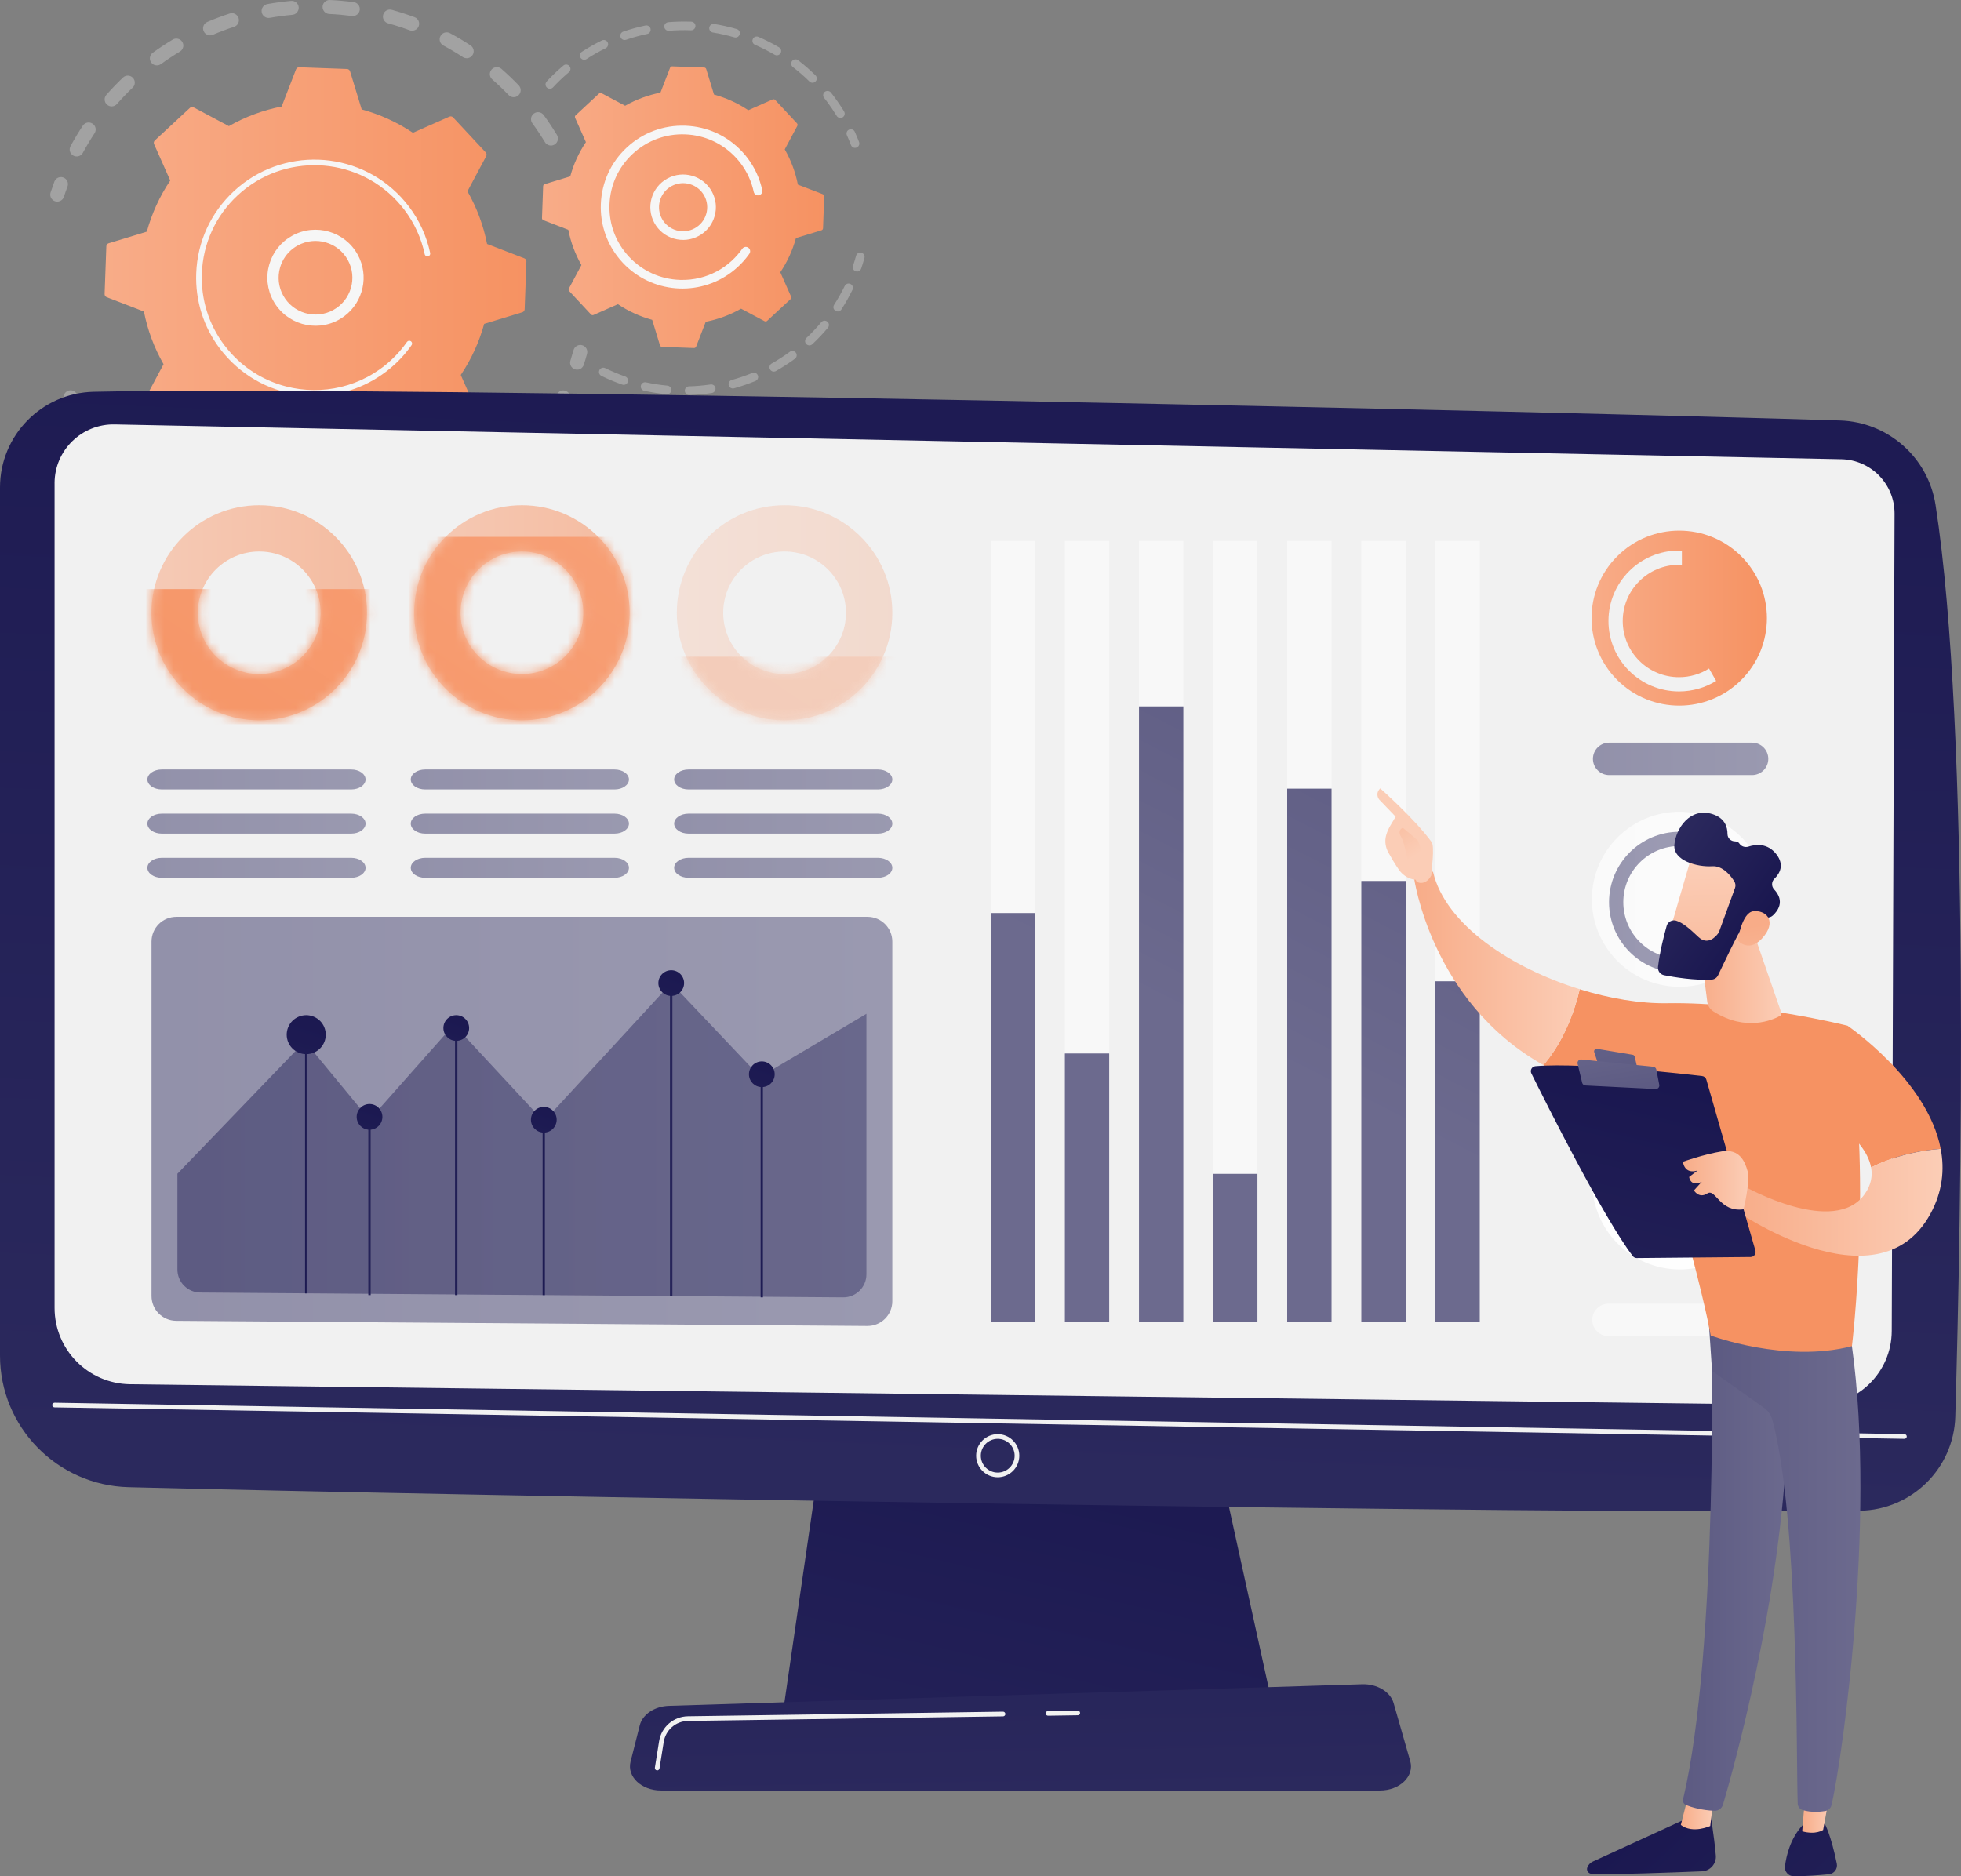
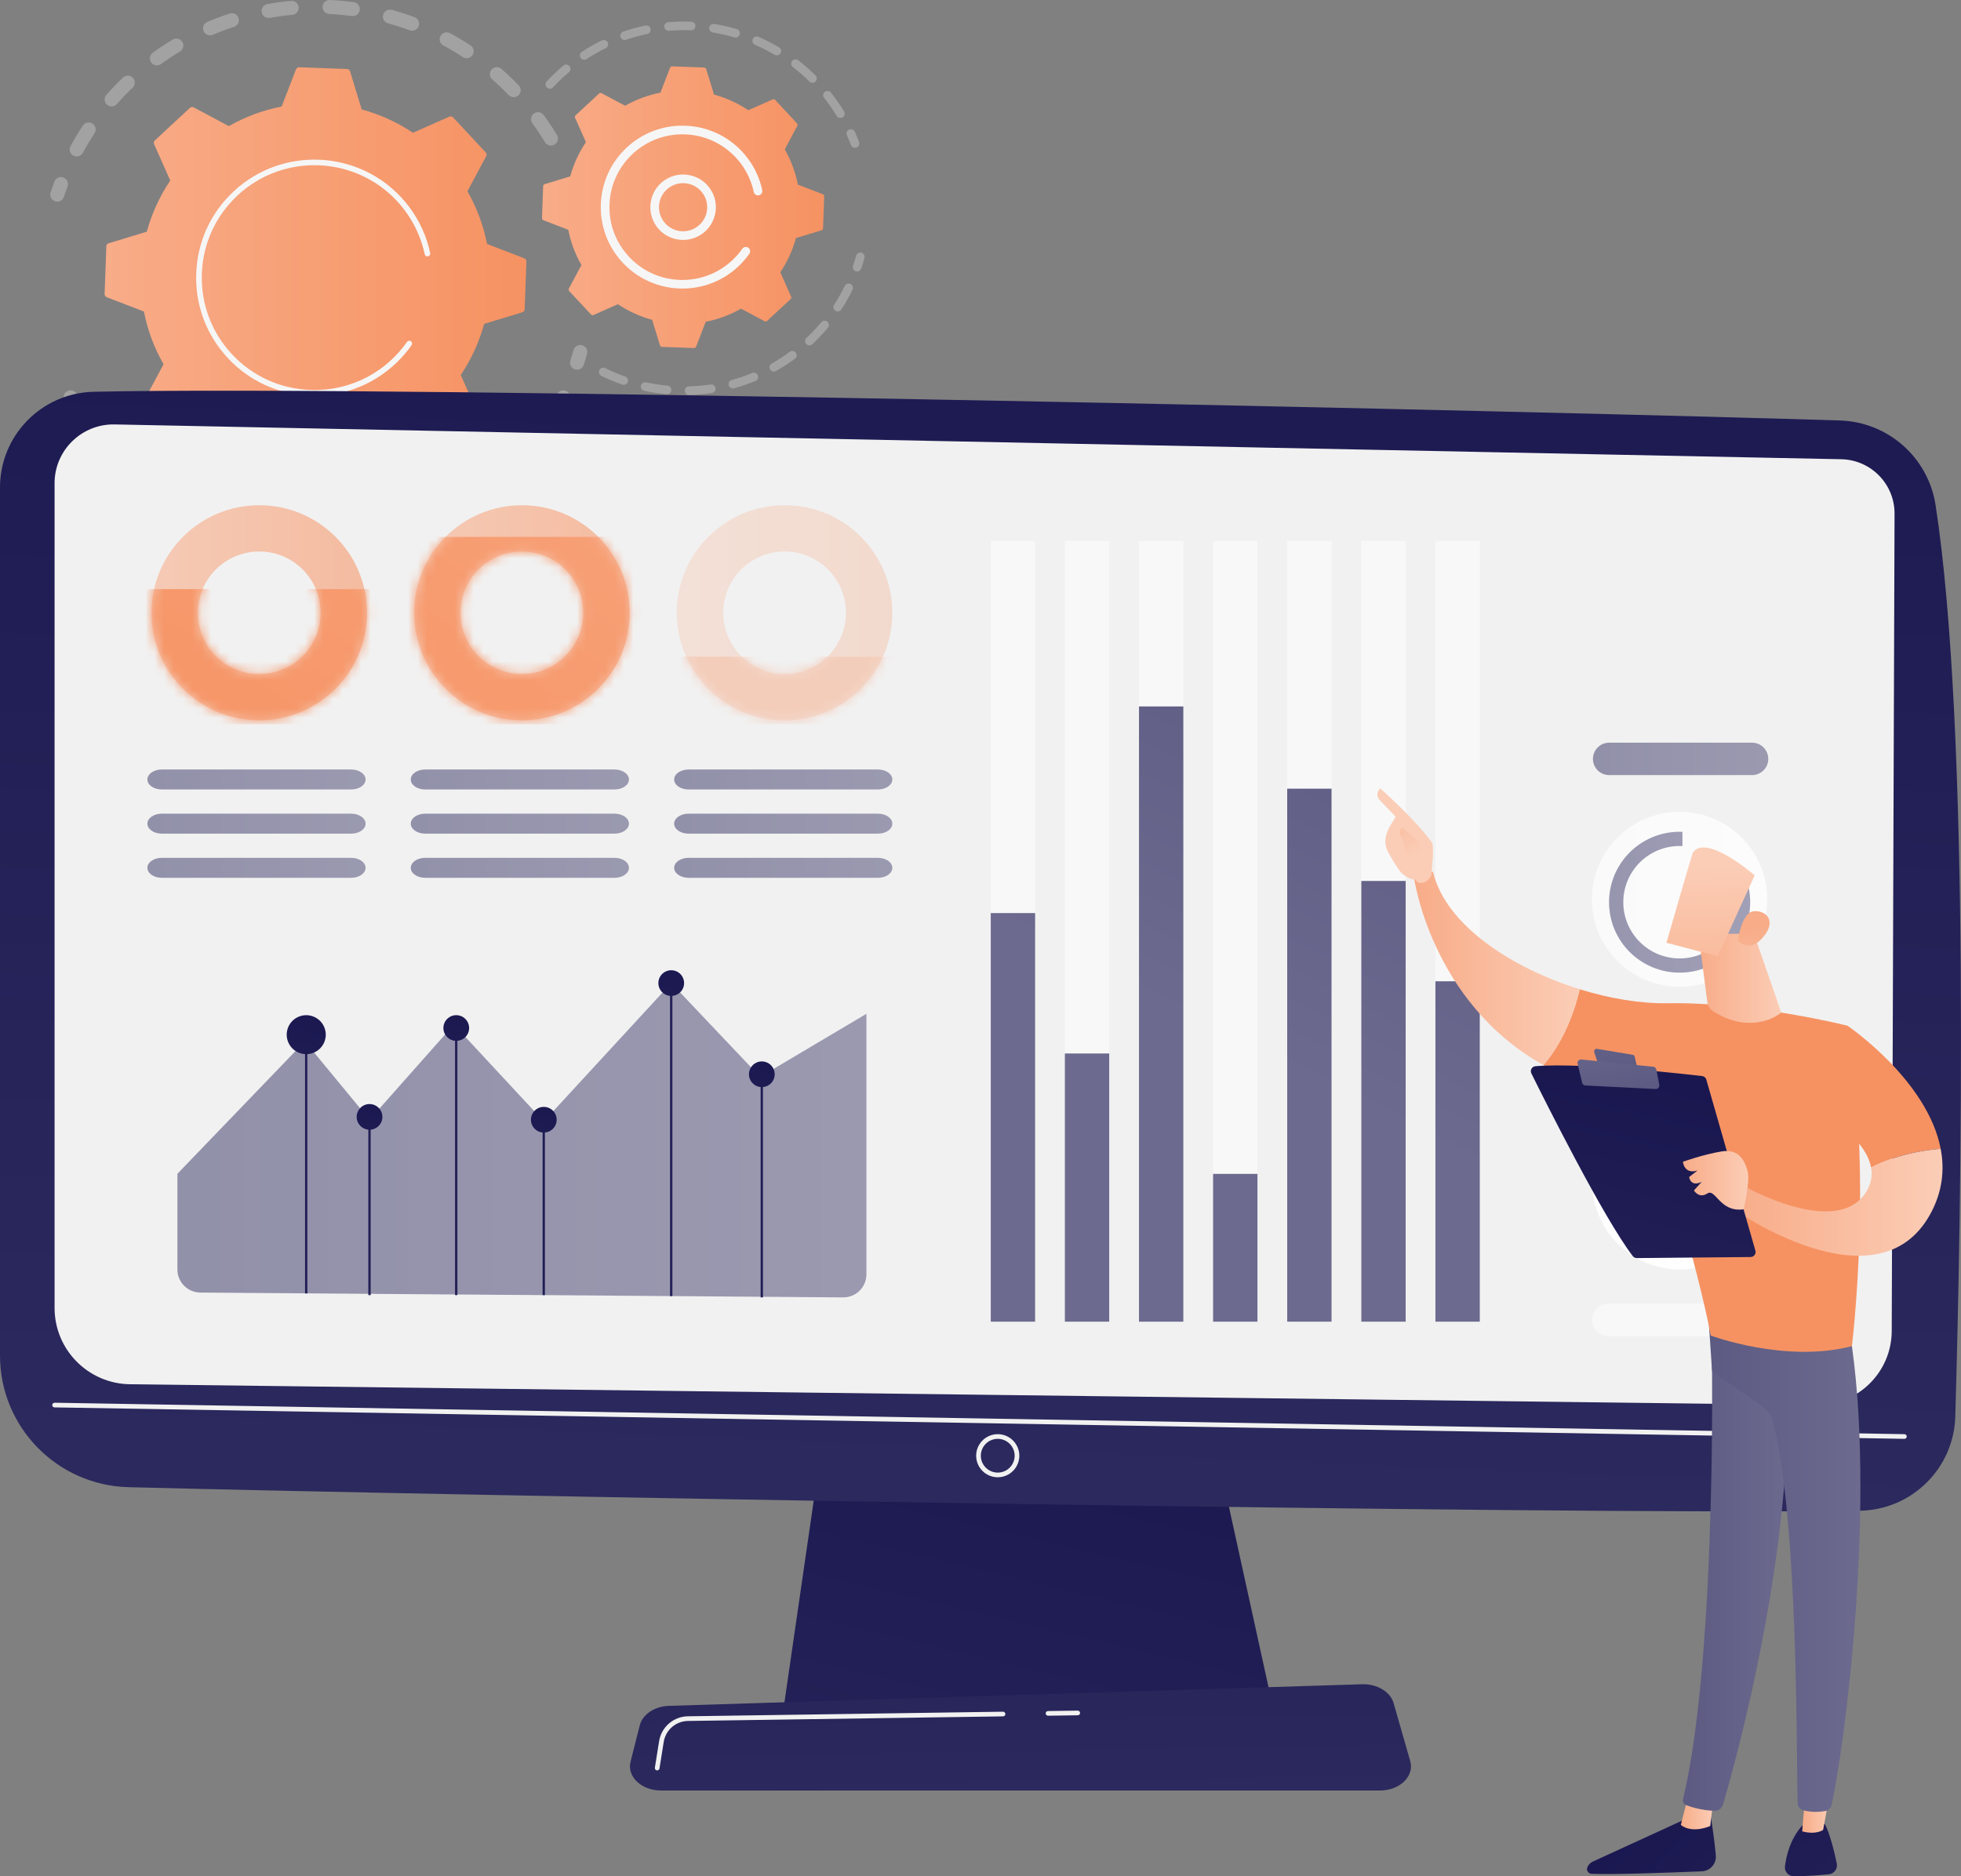
<svg xmlns="http://www.w3.org/2000/svg" width="209" height="200" viewBox="0 0 209 200" fill="none">
  <rect x="0" y="0" width="209" height="200" fill="#808080" stroke="none" />
  <g clip-path="url(#clip0_12878_9155)">
    <g opacity="0.3">
      <path d="M59.104 15.408C58.751 15.621 58.291 15.508 58.077 15.155C57.662 14.47 57.211 13.792 56.737 13.141C56.496 12.812 56.566 12.352 56.89 12.107C56.893 12.104 56.898 12.102 56.902 12.099C57.236 11.857 57.704 11.93 57.947 12.263C58.447 12.948 58.921 13.661 59.358 14.382C59.557 14.713 59.471 15.136 59.17 15.362C59.149 15.378 59.128 15.393 59.105 15.406L59.104 15.408ZM54.209 10.132C53.65 9.552 53.062 8.99 52.459 8.463C52.149 8.191 52.118 7.72 52.389 7.41C52.664 7.1 53.134 7.07 53.445 7.341C54.079 7.897 54.699 8.487 55.287 9.098C55.573 9.395 55.564 9.868 55.266 10.153C55.244 10.174 55.222 10.193 55.199 10.21C54.901 10.436 54.475 10.407 54.209 10.132ZM49.328 6.086C48.657 5.645 47.957 5.229 47.249 4.848C46.886 4.652 46.749 4.199 46.946 3.837C47.142 3.475 47.595 3.339 47.958 3.534C48.704 3.935 49.441 4.373 50.148 4.837C50.493 5.063 50.589 5.525 50.363 5.871C50.315 5.945 50.256 6.006 50.19 6.057C49.945 6.242 49.6 6.264 49.328 6.086ZM43.664 3.23C42.909 2.951 42.134 2.702 41.358 2.488C40.96 2.378 40.726 1.967 40.837 1.57C40.947 1.172 41.358 0.94 41.757 1.049C42.573 1.274 43.389 1.537 44.184 1.831C44.571 1.974 44.768 2.403 44.625 2.79C44.573 2.929 44.486 3.042 44.376 3.125C44.179 3.273 43.912 3.322 43.664 3.23ZM37.503 1.706C36.707 1.602 35.895 1.529 35.091 1.492C34.678 1.472 34.359 1.123 34.378 0.711C34.397 0.299 34.748 -0.019 35.16 0.001C36.007 0.041 36.861 0.116 37.698 0.227C38.108 0.281 38.396 0.655 38.342 1.065C38.314 1.27 38.206 1.446 38.051 1.562C37.9 1.677 37.705 1.734 37.502 1.708L37.503 1.706ZM31.158 1.581C30.357 1.655 29.55 1.764 28.758 1.905C28.352 1.977 27.962 1.706 27.891 1.301C27.818 0.895 28.088 0.507 28.495 0.435C29.328 0.286 30.179 0.172 31.021 0.094C31.433 0.057 31.797 0.359 31.834 0.769C31.859 1.036 31.739 1.283 31.541 1.433C31.434 1.515 31.303 1.568 31.158 1.581ZM7.817 16.588C7.454 16.392 7.318 15.939 7.516 15.576C7.918 14.834 8.359 14.098 8.826 13.391C9.053 13.047 9.517 12.952 9.862 13.179C10.207 13.406 10.302 13.868 10.075 14.213C9.632 14.884 9.213 15.583 8.832 16.287C8.779 16.384 8.708 16.465 8.626 16.527C8.4 16.699 8.085 16.732 7.819 16.589L7.817 16.588ZM24.947 2.862C24.183 3.11 23.42 3.397 22.681 3.71C22.3 3.871 21.861 3.695 21.7 3.315C21.538 2.935 21.717 2.499 22.096 2.336C22.875 2.006 23.678 1.705 24.482 1.442C24.875 1.314 25.296 1.528 25.425 1.92C25.527 2.231 25.413 2.56 25.166 2.747C25.102 2.795 25.028 2.834 24.947 2.862ZM11.405 11.158C11.095 10.886 11.065 10.414 11.338 10.105C11.897 9.471 12.491 8.854 13.103 8.268C13.399 7.982 13.874 7.993 14.159 8.29C14.445 8.587 14.435 9.06 14.136 9.345C13.555 9.901 12.99 10.488 12.46 11.09C12.425 11.129 12.389 11.163 12.349 11.193C12.071 11.403 11.675 11.396 11.404 11.157L11.405 11.158ZM19.179 5.495C18.49 5.909 17.811 6.358 17.159 6.829C16.825 7.071 16.357 6.996 16.114 6.663C15.875 6.333 15.944 5.874 16.267 5.63C16.272 5.626 16.276 5.623 16.281 5.621C16.967 5.124 17.682 4.652 18.406 4.217C18.761 4.004 19.219 4.119 19.432 4.471C19.631 4.801 19.545 5.223 19.244 5.45C19.223 5.466 19.201 5.481 19.177 5.495H19.179Z" fill="#F1F1F1" />
      <path d="M6.553 21.341C6.67 21.252 6.763 21.129 6.812 20.978C6.931 20.612 7.06 20.242 7.196 19.88C7.34 19.493 7.143 19.064 6.756 18.921C6.369 18.778 5.937 18.974 5.795 19.36C5.653 19.742 5.517 20.131 5.391 20.515C5.263 20.907 5.479 21.329 5.87 21.456C6.112 21.535 6.365 21.483 6.554 21.341H6.553Z" fill="#F1F1F1" />
    </g>
    <g opacity="0.3">
      <path d="M8.514 44.01C8.802 43.793 8.897 43.394 8.723 43.066C8.542 42.726 8.364 42.377 8.197 42.028C8.018 41.657 7.571 41.501 7.198 41.679C6.824 41.859 6.67 42.303 6.849 42.676C7.025 43.042 7.212 43.41 7.402 43.768C7.597 44.131 8.049 44.27 8.414 44.076C8.449 44.058 8.483 44.036 8.514 44.013V44.01Z" fill="#F1F1F1" />
      <path d="M50.59 54.417C50.249 54.65 49.783 54.563 49.551 54.221C49.318 53.881 49.406 53.418 49.747 53.184C50.397 52.742 51.036 52.265 51.658 51.762C51.975 51.502 52.45 51.551 52.709 51.871C52.969 52.191 52.919 52.66 52.6 52.92C52.33 53.138 52.059 53.35 51.784 53.559C51.393 53.855 50.991 54.143 50.59 54.416V54.417ZM54.526 50.184C54.224 49.902 54.209 49.429 54.491 49.129C55.034 48.552 55.557 47.945 56.048 47.326C56.303 47.003 56.775 46.949 57.098 47.204C57.421 47.46 57.476 47.929 57.221 48.252C56.704 48.904 56.153 49.542 55.582 50.15C55.553 50.181 55.521 50.209 55.487 50.234C55.203 50.45 54.795 50.436 54.526 50.183V50.184ZM47.075 56.475C46.331 56.845 45.56 57.189 44.784 57.496C44.4 57.648 43.966 57.461 43.813 57.078C43.661 56.694 43.85 56.262 44.233 56.109C44.969 55.817 45.701 55.491 46.408 55.14C46.778 54.956 47.226 55.106 47.411 55.476C47.574 55.801 47.475 56.19 47.193 56.403C47.157 56.43 47.117 56.456 47.074 56.477L47.075 56.475ZM58.501 45.162C58.145 44.952 58.027 44.495 58.236 44.14C58.638 43.459 59.015 42.752 59.357 42.041C59.536 41.669 59.983 41.513 60.354 41.691C60.726 41.869 60.884 42.315 60.705 42.686C60.344 43.436 59.947 44.179 59.525 44.896C59.474 44.983 59.408 45.056 59.332 45.113C59.098 45.29 58.769 45.319 58.501 45.162ZM40.906 58.73C40.098 58.928 39.271 59.094 38.447 59.223C38.039 59.286 37.656 59.009 37.592 58.602C37.528 58.194 37.806 57.812 38.214 57.748C38.997 57.625 39.783 57.468 40.549 57.28C40.951 57.182 41.356 57.428 41.454 57.828C41.527 58.126 41.41 58.427 41.179 58.601C41.1 58.66 41.008 58.705 40.906 58.73ZM34.391 59.581C33.558 59.597 32.714 59.578 31.884 59.526C31.471 59.499 31.159 59.145 31.185 58.733C31.212 58.321 31.567 58.008 31.98 58.036C32.768 58.085 33.57 58.103 34.362 58.087C34.775 58.08 35.117 58.407 35.124 58.819C35.129 59.066 35.012 59.289 34.828 59.429C34.706 59.52 34.555 59.576 34.392 59.579L34.391 59.581ZM27.844 58.992C27.027 58.827 26.207 58.626 25.408 58.395C25.011 58.279 24.784 57.865 24.899 57.47C25.015 57.073 25.429 56.846 25.825 56.962C26.584 57.182 27.363 57.374 28.14 57.53C28.544 57.612 28.806 58.006 28.724 58.41C28.687 58.596 28.583 58.751 28.443 58.857C28.277 58.981 28.062 59.038 27.843 58.994L27.844 58.992ZM21.582 56.993C20.82 56.654 20.065 56.277 19.336 55.875C18.974 55.676 18.843 55.222 19.042 54.861C19.242 54.501 19.697 54.37 20.058 54.569C20.75 54.952 21.468 55.308 22.192 55.63C22.569 55.798 22.738 56.239 22.569 56.615C22.516 56.734 22.436 56.832 22.338 56.906C22.128 57.065 21.84 57.108 21.582 56.993ZM15.91 53.668C15.243 53.17 14.59 52.638 13.967 52.085C13.658 51.811 13.631 51.34 13.905 51.032C14.179 50.724 14.652 50.696 14.961 50.97C15.553 51.495 16.173 52.001 16.806 52.473C17.137 52.72 17.205 53.188 16.957 53.518C16.915 53.575 16.865 53.625 16.81 53.666C16.55 53.862 16.183 53.872 15.911 53.669L15.91 53.668ZM11.113 49.184C10.714 48.719 10.325 48.237 9.955 47.75C9.822 47.574 9.69 47.397 9.56 47.218C9.319 46.885 9.385 46.415 9.728 46.177C10.062 45.935 10.53 46.009 10.771 46.344C10.894 46.514 11.02 46.682 11.146 46.85C11.497 47.312 11.868 47.771 12.247 48.213C12.517 48.526 12.48 48.997 12.167 49.265C12.155 49.275 12.143 49.285 12.13 49.294C11.818 49.531 11.37 49.486 11.112 49.185L11.113 49.184Z" fill="#F1F1F1" />
      <path d="M61.957 39.255C62.075 39.166 62.169 39.04 62.218 38.888C62.341 38.504 62.459 38.109 62.567 37.716C62.676 37.318 62.443 36.907 62.045 36.798C61.647 36.689 61.236 36.922 61.127 37.319C61.023 37.694 60.911 38.068 60.795 38.434C60.669 38.825 60.885 39.246 61.279 39.372C61.52 39.449 61.772 39.397 61.958 39.256L61.957 39.255Z" fill="#F1F1F1" />
    </g>
    <path d="M56.103 27.873C56.109 27.724 56.019 27.589 55.879 27.535L51.911 26.007C51.529 24.061 50.833 22.163 49.819 20.391L51.818 16.647C51.888 16.516 51.866 16.355 51.765 16.245L48.291 12.516C48.19 12.407 48.03 12.374 47.894 12.434L44.008 14.153C42.311 13.016 40.465 12.185 38.549 11.663L37.309 7.602C37.266 7.46 37.137 7.361 36.987 7.355L31.888 7.17C31.739 7.165 31.604 7.254 31.549 7.394L30.018 11.354C28.069 11.736 26.167 12.431 24.393 13.443L20.642 11.448C20.511 11.377 20.349 11.398 20.239 11.501L16.503 14.968C16.394 15.069 16.361 15.229 16.422 15.365L18.143 19.244C17.004 20.937 16.171 22.78 15.648 24.693L11.58 25.931C11.438 25.974 11.338 26.102 11.333 26.252L11.148 31.342C11.142 31.49 11.232 31.626 11.37 31.68L15.338 33.208C15.721 35.154 16.417 37.052 17.431 38.824L15.432 42.567C15.361 42.698 15.383 42.86 15.485 42.969L18.959 46.699C19.06 46.808 19.22 46.841 19.356 46.78L23.242 45.061C24.939 46.199 26.785 47.03 28.701 47.552L29.941 51.613C29.984 51.755 30.113 51.854 30.263 51.859L35.362 52.044C35.511 52.05 35.646 51.961 35.7 51.822L37.231 47.861C39.181 47.479 41.082 46.785 42.857 45.773L46.608 47.768C46.739 47.837 46.901 47.816 47.01 47.715L50.747 44.248C50.856 44.146 50.889 43.987 50.828 43.851L49.106 39.972C50.246 38.279 51.079 36.435 51.602 34.523L55.67 33.285C55.812 33.242 55.911 33.113 55.917 32.964L56.102 27.874L56.103 27.873Z" fill="url(#paint0_linear_12878_9155)" />
-     <path d="M36.092 34.095C33.614 35.452 30.49 34.544 29.13 32.069C28.471 30.87 28.319 29.487 28.703 28.174C29.085 26.862 29.958 25.776 31.159 25.119C33.638 23.761 36.762 24.669 38.122 27.145C39.36 29.396 38.718 32.179 36.724 33.685C36.527 33.835 36.316 33.971 36.092 34.094V34.095ZM29.851 28.509C29.558 29.515 29.673 30.576 30.179 31.495C31.221 33.392 33.616 34.089 35.517 33.048C37.418 32.007 38.115 29.617 37.072 27.719C36.029 25.822 33.635 25.125 31.734 26.167C31.562 26.262 31.399 26.367 31.244 26.483C30.576 26.988 30.089 27.691 29.85 28.509H29.851Z" fill="#F6F6F6" />
    <path d="M41.112 39.642C41.454 39.384 41.786 39.106 42.103 38.811C42.204 38.719 42.303 38.623 42.4 38.527C42.88 38.053 43.321 37.541 43.716 36.999C43.722 36.991 43.727 36.984 43.733 36.977C43.748 36.956 43.764 36.935 43.778 36.914C43.808 36.873 43.836 36.831 43.865 36.791C43.941 36.682 43.934 36.541 43.858 36.439C43.84 36.415 43.818 36.393 43.791 36.374C43.655 36.28 43.469 36.314 43.375 36.448C42.889 37.144 42.324 37.792 41.696 38.374C38.58 41.268 34.322 42.187 30.479 41.191C28.342 40.637 26.334 39.489 24.721 37.759C24.438 37.455 24.173 37.14 23.925 36.814C22.262 34.62 21.412 31.946 21.513 29.159C21.63 25.959 22.988 22.995 25.336 20.815C30.189 16.311 37.801 16.589 42.311 21.43C42.589 21.729 42.851 22.04 43.095 22.363C44.156 23.762 44.899 25.378 45.264 27.096C45.274 27.14 45.292 27.18 45.318 27.213C45.385 27.302 45.501 27.35 45.618 27.326C45.779 27.29 45.883 27.133 45.848 26.971C45.466 25.167 44.686 23.472 43.572 22.003C43.315 21.664 43.04 21.337 42.748 21.024C38.013 15.941 30.018 15.653 24.927 20.378C22.461 22.667 21.035 25.779 20.913 29.138C20.806 32.063 21.698 34.871 23.445 37.174C23.704 37.516 23.983 37.847 24.28 38.166C26.573 40.628 29.69 42.051 33.056 42.173C35.987 42.28 38.801 41.388 41.107 39.644L41.112 39.642Z" fill="#F6F6F6" />
    <g opacity="0.3">
      <path d="M91.404 15.667C91.563 15.547 91.632 15.332 91.557 15.136C91.418 14.771 91.265 14.404 91.104 14.046C91 13.814 90.727 13.711 90.494 13.815C90.26 13.919 90.158 14.193 90.263 14.424C90.416 14.764 90.561 15.114 90.694 15.464C90.784 15.701 91.051 15.821 91.29 15.731C91.332 15.715 91.37 15.694 91.404 15.667Z" fill="#F1F1F1" />
      <path d="M89.806 12.508C89.587 12.641 89.304 12.571 89.171 12.354C88.837 11.806 88.47 11.268 88.081 10.755C88 10.648 87.916 10.54 87.831 10.433C87.673 10.234 87.706 9.943 87.907 9.785C88.102 9.643 88.398 9.661 88.556 9.861C88.644 9.974 88.732 10.086 88.817 10.198C89.224 10.736 89.609 11.3 89.96 11.875C90.085 12.079 90.032 12.341 89.844 12.482C89.832 12.492 89.819 12.5 89.806 12.508ZM86.267 8.689C85.712 8.142 85.118 7.623 84.502 7.148C84.3 6.993 84.263 6.703 84.418 6.502C84.574 6.302 84.864 6.263 85.066 6.418C85.712 6.915 86.334 7.459 86.917 8.034C87.097 8.213 87.1 8.505 86.92 8.685C86.904 8.701 86.887 8.716 86.87 8.729C86.69 8.866 86.432 8.853 86.267 8.69V8.689ZM82.559 5.837C81.888 5.442 81.185 5.086 80.469 4.777C80.235 4.675 80.127 4.404 80.228 4.171C80.33 3.936 80.601 3.83 80.835 3.931C81.586 4.255 82.324 4.629 83.028 5.043C83.248 5.172 83.322 5.455 83.191 5.674C83.159 5.727 83.119 5.772 83.072 5.807C82.928 5.916 82.725 5.935 82.559 5.837ZM78.262 3.983C77.513 3.764 76.743 3.59 75.975 3.465C75.724 3.424 75.552 3.188 75.593 2.937C75.634 2.686 75.871 2.515 76.123 2.556C76.928 2.687 77.736 2.868 78.521 3.098C78.766 3.17 78.906 3.427 78.834 3.67C78.805 3.768 78.746 3.849 78.67 3.908C78.557 3.993 78.407 4.026 78.261 3.983H78.262ZM73.642 3.231C72.862 3.201 72.074 3.218 71.298 3.283C71.044 3.304 70.82 3.116 70.799 2.863C70.778 2.61 70.966 2.386 71.221 2.365C72.034 2.297 72.861 2.278 73.677 2.31C73.932 2.32 74.131 2.535 74.121 2.788C74.115 2.931 74.045 3.058 73.938 3.138C73.856 3.2 73.752 3.235 73.641 3.232L73.642 3.231ZM68.979 3.621C68.217 3.781 67.457 3.99 66.721 4.242C66.481 4.325 66.217 4.197 66.134 3.956C66.052 3.715 66.18 3.454 66.421 3.37C67.192 3.106 67.99 2.887 68.789 2.719C69.039 2.667 69.284 2.825 69.337 3.075C69.374 3.256 69.301 3.433 69.163 3.538C69.11 3.577 69.049 3.607 68.979 3.621ZM64.555 5.139C63.856 5.479 63.171 5.869 62.516 6.295C62.302 6.434 62.016 6.374 61.877 6.161C61.738 5.948 61.8 5.665 62.011 5.522C62.697 5.075 63.416 4.666 64.148 4.31C64.377 4.198 64.654 4.293 64.765 4.521C64.864 4.723 64.802 4.96 64.63 5.09C64.606 5.108 64.581 5.123 64.553 5.138L64.555 5.139ZM58.288 9.336C58.1 9.163 58.089 8.872 58.263 8.685C58.742 8.168 59.259 7.668 59.796 7.201C59.877 7.13 59.959 7.06 60.042 6.99C60.23 6.821 60.528 6.85 60.693 7.046C60.857 7.241 60.832 7.531 60.638 7.696C60.56 7.761 60.483 7.827 60.406 7.895C59.892 8.342 59.4 8.819 58.942 9.312C58.923 9.333 58.902 9.351 58.881 9.367C58.706 9.499 58.456 9.491 58.289 9.337L58.288 9.336Z" fill="#F1F1F1" />
    </g>
    <g opacity="0.3">
      <path d="M84.724 38.24C84.077 38.717 83.394 39.157 82.696 39.552C82.474 39.676 82.192 39.599 82.067 39.377C81.941 39.155 82.023 38.874 82.242 38.749C82.909 38.373 83.559 37.953 84.177 37.498C84.382 37.347 84.671 37.391 84.822 37.596C84.972 37.8 84.93 38.085 84.73 38.237C84.73 38.237 84.727 38.239 84.724 38.24ZM85.928 36.674C85.754 36.489 85.762 36.198 85.948 36.023C86.506 35.497 87.039 34.934 87.529 34.346C87.693 34.152 87.984 34.124 88.18 34.287C88.377 34.45 88.402 34.741 88.239 34.936C87.724 35.551 87.165 36.143 86.581 36.692C86.569 36.704 86.555 36.714 86.542 36.724C86.357 36.864 86.091 36.845 85.928 36.672V36.674ZM80.519 40.609C79.775 40.915 79.006 41.179 78.233 41.393C77.987 41.461 77.732 41.317 77.665 41.071C77.596 40.826 77.741 40.573 77.987 40.504C78.725 40.3 79.458 40.049 80.168 39.758C80.405 39.661 80.674 39.773 80.771 40.008C80.852 40.206 80.786 40.427 80.623 40.55C80.592 40.573 80.558 40.593 80.52 40.609H80.519ZM89.035 33.129C88.821 32.991 88.759 32.706 88.897 32.491C89.313 31.848 89.693 31.172 90.027 30.484C90.138 30.255 90.414 30.159 90.644 30.269C90.873 30.381 90.969 30.656 90.859 30.885C90.509 31.607 90.11 32.316 89.674 32.99C89.644 33.036 89.607 33.076 89.565 33.108C89.415 33.221 89.203 33.236 89.035 33.128V33.129ZM75.868 41.892C75.073 42.011 74.263 42.082 73.46 42.104C73.205 42.111 72.992 41.91 72.985 41.656C72.978 41.401 73.179 41.189 73.434 41.182C74.201 41.161 74.973 41.094 75.731 40.981C75.983 40.943 76.218 41.116 76.256 41.368C76.281 41.541 76.208 41.705 76.077 41.804C76.017 41.85 75.946 41.88 75.866 41.892H75.868ZM71.044 42.025C70.242 41.95 69.438 41.825 68.654 41.655C68.405 41.601 68.247 41.355 68.301 41.106C68.356 40.858 68.601 40.7 68.851 40.754C69.599 40.916 70.365 41.035 71.131 41.106C71.385 41.131 71.571 41.355 71.548 41.608C71.535 41.743 71.466 41.857 71.367 41.933C71.279 42 71.165 42.036 71.045 42.025H71.044ZM66.326 40.999C65.565 40.735 64.814 40.422 64.094 40.068C63.865 39.956 63.771 39.679 63.883 39.45C63.996 39.222 64.273 39.128 64.501 39.24C65.189 39.577 65.904 39.876 66.629 40.129C66.87 40.212 66.998 40.475 66.914 40.715C66.883 40.805 66.827 40.878 66.757 40.931C66.638 41.022 66.478 41.052 66.326 40.999Z" fill="#F1F1F1" />
      <path d="M91.626 28.85C91.697 28.796 91.753 28.721 91.784 28.631C91.911 28.258 92.028 27.879 92.131 27.504C92.199 27.259 92.054 27.006 91.809 26.937C91.563 26.87 91.309 27.015 91.241 27.26C91.143 27.617 91.032 27.978 90.91 28.335C90.829 28.576 90.958 28.838 91.199 28.919C91.35 28.97 91.509 28.939 91.627 28.85H91.626Z" fill="#F1F1F1" />
    </g>
    <path d="M87.843 20.928C87.846 20.829 87.787 20.738 87.693 20.703L85.038 19.68C84.782 18.378 84.316 17.108 83.638 15.922L84.976 13.417C85.023 13.329 85.009 13.221 84.941 13.148L82.617 10.653C82.548 10.58 82.442 10.558 82.351 10.598L79.751 11.747C78.616 10.986 77.38 10.431 76.097 10.08L75.268 7.363C75.239 7.267 75.152 7.201 75.053 7.198L71.641 7.074C71.541 7.071 71.45 7.131 71.415 7.224L70.39 9.874C69.086 10.13 67.813 10.595 66.625 11.272L64.115 9.936C64.027 9.889 63.919 9.903 63.846 9.971L61.347 12.291C61.274 12.36 61.252 12.465 61.293 12.557L62.444 15.152C61.681 16.285 61.125 17.518 60.775 18.799L58.053 19.627C57.958 19.656 57.891 19.742 57.887 19.842L57.764 23.247C57.761 23.346 57.82 23.438 57.913 23.473L60.568 24.496C60.824 25.797 61.289 27.068 61.968 28.254L60.63 30.759C60.582 30.847 60.597 30.955 60.665 31.028L62.989 33.523C63.058 33.596 63.163 33.617 63.255 33.577L65.855 32.427C66.99 33.189 68.226 33.744 69.508 34.093L70.338 36.811C70.367 36.907 70.454 36.973 70.553 36.976L73.965 37.099C74.064 37.102 74.156 37.043 74.191 36.951L75.216 34.3C76.52 34.045 77.793 33.58 78.981 32.903L81.49 34.239C81.579 34.285 81.687 34.272 81.759 34.203L84.259 31.883C84.332 31.815 84.354 31.709 84.313 31.618L83.162 29.023C83.925 27.89 84.481 26.656 84.83 25.376L87.553 24.548C87.649 24.519 87.715 24.432 87.718 24.333L87.842 20.927L87.843 20.928Z" fill="url(#paint1_linear_12878_9155)" />
    <path d="M74.483 25.144C73.665 25.592 72.721 25.696 71.826 25.435C70.93 25.175 70.19 24.581 69.741 23.765C68.814 22.079 69.434 19.959 71.123 19.03C72.812 18.105 74.94 18.725 75.865 20.41C76.314 21.227 76.418 22.168 76.156 23.062C75.945 23.789 75.512 24.413 74.918 24.862C74.781 24.966 74.636 25.059 74.483 25.143V25.144ZM70.549 23.321C70.879 23.922 71.424 24.358 72.084 24.55C72.742 24.741 73.437 24.665 74.038 24.336C74.64 24.006 75.078 23.463 75.269 22.804C75.461 22.147 75.385 21.453 75.055 20.853C74.374 19.613 72.81 19.159 71.567 19.838C71.455 19.9 71.35 19.968 71.251 20.043C70.253 20.797 69.93 22.192 70.55 23.321H70.549Z" fill="#F6F6F6" />
    <path d="M77.977 29.006C78.21 28.83 78.436 28.641 78.654 28.438C79.088 28.036 79.482 27.589 79.824 27.109C79.839 27.087 79.855 27.066 79.869 27.044C79.987 26.877 79.976 26.657 79.859 26.502C79.83 26.465 79.795 26.431 79.754 26.402C79.545 26.257 79.258 26.308 79.111 26.517C78.796 26.968 78.429 27.387 78.025 27.763C78.002 27.784 77.979 27.805 77.957 27.825C76.99 28.706 75.838 29.312 74.6 29.617C73.927 29.782 73.228 29.858 72.518 29.839C72.512 29.839 72.507 29.839 72.5 29.839C72.483 29.839 72.465 29.839 72.447 29.836C70.371 29.762 68.45 28.884 67.035 27.366C66.852 27.169 66.68 26.965 66.52 26.754C65.444 25.335 64.893 23.603 64.958 21.798C65.033 19.726 65.914 17.808 67.434 16.396C68.954 14.986 70.935 14.248 73.011 14.324C75.086 14.399 77.009 15.277 78.423 16.795C78.603 16.988 78.772 17.19 78.93 17.398C79.617 18.305 80.097 19.349 80.334 20.462C80.349 20.53 80.379 20.591 80.418 20.644C80.523 20.782 80.702 20.856 80.883 20.817C81.132 20.763 81.292 20.52 81.239 20.27C80.974 19.026 80.437 17.855 79.668 16.842C79.491 16.609 79.301 16.383 79.1 16.166C77.517 14.467 75.367 13.486 73.045 13.401C70.723 13.318 68.507 14.139 66.806 15.72C65.104 17.299 64.121 19.445 64.036 21.764C63.962 23.782 64.578 25.719 65.784 27.308C65.962 27.544 66.154 27.773 66.359 27.992C69.423 31.28 74.464 31.661 77.976 29.006H77.977Z" fill="#F6F6F6" />
    <path d="M87.953 151.503L83.44 182.59H135.799L128.979 151.503H87.953Z" fill="url(#paint2_linear_12878_9155)" />
    <path d="M0 51.962V144.493C0 152.104 6.077 158.329 13.699 158.525C47.557 159.396 165.974 161.51 198.204 161.035C203.744 160.954 208.231 156.529 208.391 151.001C209.012 129.505 210.021 77.815 206.286 53.817C205.5 48.763 201.226 44.984 196.105 44.821C167.737 43.914 42.207 41.038 9.992 41.761C4.437 41.885 0 46.415 0 51.962Z" fill="url(#paint3_linear_12878_9155)" />
    <path d="M5.817 51.512V139.422C5.817 143.866 9.391 147.487 13.843 147.553L193.569 149.77C197.982 149.836 201.6 146.291 201.617 141.885L201.918 54.76C201.93 51.61 199.415 49.028 196.26 48.952L12.252 45.242C8.723 45.156 5.815 47.988 5.815 51.512H5.817Z" fill="#F1F1F1" />
    <path d="M202.968 153.373H202.964L5.812 150.02C5.674 150.018 5.565 149.905 5.567 149.767C5.57 149.629 5.684 149.525 5.821 149.522L202.973 152.875C203.111 152.878 203.22 152.991 203.218 153.129C203.215 153.265 203.104 153.373 202.968 153.373Z" fill="#F1F1F1" />
    <path d="M106.337 157.468C105.069 157.468 104.037 156.437 104.037 155.171C104.037 153.905 105.07 152.874 106.337 152.874C107.605 152.874 108.638 153.905 108.638 155.171C108.638 156.437 107.606 157.468 106.337 157.468ZM106.337 153.373C105.343 153.373 104.535 154.18 104.535 155.172C104.535 156.164 105.343 156.971 106.337 156.971C107.331 156.971 108.14 156.164 108.14 155.172C108.14 154.18 107.331 153.373 106.337 153.373Z" fill="#F1F1F1" />
    <path d="M147.077 190.857H70.446C68.364 190.857 66.801 189.377 67.203 187.788L68.186 183.907C68.481 182.74 69.767 181.882 71.296 181.835L145.171 179.533C146.767 179.484 148.181 180.329 148.528 181.543L150.301 187.726C150.762 189.332 149.19 190.857 147.076 190.857H147.077Z" fill="url(#paint4_linear_12878_9155)" />
    <path d="M111.699 182.886C111.563 182.886 111.451 182.777 111.449 182.64C111.447 182.503 111.557 182.39 111.695 182.388L114.861 182.342C114.993 182.342 115.112 182.45 115.114 182.587C115.116 182.725 115.006 182.837 114.868 182.839L111.702 182.886H111.699Z" fill="#F1F1F1" />
    <path d="M70.041 188.716C70.028 188.716 70.015 188.716 70.001 188.712C69.866 188.69 69.773 188.564 69.795 188.427L70.246 185.604C70.489 184.087 71.782 182.97 73.321 182.947L106.897 182.457H106.9C107.036 182.457 107.147 182.566 107.149 182.703C107.152 182.84 107.041 182.953 106.903 182.955L73.327 183.445C72.031 183.463 70.942 184.405 70.738 185.682L70.287 188.505C70.267 188.628 70.162 188.715 70.041 188.715V188.716Z" fill="#F1F1F1" />
    <g opacity="0.53">
      <path d="M110.321 57.657H105.594V140.884H110.321V57.657Z" fill="white" />
      <path d="M118.219 57.657H113.492V140.884H118.219V57.657Z" fill="white" />
      <path d="M126.118 57.657H121.392V140.884H126.118V57.657Z" fill="white" />
      <path d="M134.016 57.657H129.289V140.884H134.016V57.657Z" fill="white" />
      <path d="M141.914 57.657H137.188V140.884H141.914V57.657Z" fill="white" />
      <path d="M149.814 57.657H145.087V140.884H149.814V57.657Z" fill="white" />
      <path d="M157.712 57.657H152.985V140.884H157.712V57.657Z" fill="white" />
    </g>
    <path d="M110.321 97.328H105.594V140.884H110.321V97.328Z" fill="url(#paint5_linear_12878_9155)" />
    <path d="M118.219 112.297H113.492V140.884H118.219V112.297Z" fill="url(#paint6_linear_12878_9155)" />
    <path d="M126.118 75.302H121.392V140.885H126.118V75.302Z" fill="url(#paint7_linear_12878_9155)" />
    <path d="M134.016 125.129H129.289V140.885H134.016V125.129Z" fill="url(#paint8_linear_12878_9155)" />
    <path d="M141.914 84.069H137.188V140.884H141.914V84.069Z" fill="url(#paint9_linear_12878_9155)" />
    <path d="M149.814 93.906H145.087V140.884H149.814V93.906Z" fill="url(#paint10_linear_12878_9155)" />
    <path d="M157.712 104.6H152.985V140.884H157.712V104.6Z" fill="url(#paint11_linear_12878_9155)" />
    <path opacity="0.57" d="M27.63 53.855C21.287 53.855 16.145 58.987 16.145 65.318C16.145 71.649 21.287 76.782 27.63 76.782C33.973 76.782 39.114 71.649 39.114 65.318C39.114 58.987 33.973 53.855 27.63 53.855ZM27.63 71.849C24.016 71.849 21.087 68.925 21.087 65.318C21.087 61.711 24.016 58.787 27.63 58.787C31.244 58.787 34.172 61.711 34.172 65.318C34.172 68.925 31.244 71.849 27.63 71.849Z" fill="url(#paint12_linear_12878_9155)" />
    <mask id="mask0_12878_9155" style="mask-type:luminance" maskUnits="userSpaceOnUse" x="16" y="53" width="24" height="24">
      <path d="M27.63 53.855C21.287 53.855 16.145 58.987 16.145 65.318C16.145 71.649 21.287 76.782 27.63 76.782C33.973 76.782 39.114 71.649 39.114 65.318C39.114 58.987 33.973 53.855 27.63 53.855ZM27.63 71.849C24.016 71.849 21.087 68.925 21.087 65.318C21.087 61.711 24.016 58.787 27.63 58.787C31.244 58.787 34.172 61.711 34.172 65.318C34.172 68.925 31.244 71.849 27.63 71.849Z" fill="white" />
    </mask>
    <g mask="url(#mask0_12878_9155)">
      <path d="M45.705 62.797H11.593V77.207H45.705V62.797Z" fill="url(#paint13_linear_12878_9155)" />
    </g>
    <path opacity="0.57" d="M55.625 53.855C49.282 53.855 44.141 58.987 44.141 65.318C44.141 71.649 49.282 76.782 55.625 76.782C61.968 76.782 67.109 71.649 67.109 65.318C67.109 58.987 61.968 53.855 55.625 53.855ZM55.625 71.849C52.011 71.849 49.083 68.925 49.083 65.318C49.083 61.711 52.011 58.787 55.625 58.787C59.239 58.787 62.167 61.711 62.167 65.318C62.167 68.925 59.239 71.849 55.625 71.849Z" fill="url(#paint14_linear_12878_9155)" />
    <mask id="mask1_12878_9155" style="mask-type:luminance" maskUnits="userSpaceOnUse" x="44" y="53" width="24" height="24">
      <path d="M55.625 53.855C49.282 53.855 44.141 58.987 44.141 65.318C44.141 71.649 49.282 76.782 55.625 76.782C61.968 76.782 67.109 71.649 67.109 65.318C67.109 58.987 61.968 53.855 55.625 53.855ZM55.625 71.849C52.011 71.849 49.083 68.925 49.083 65.318C49.083 61.711 52.011 58.787 55.625 58.787C59.239 58.787 62.167 61.711 62.167 65.318C62.167 68.925 59.239 71.849 55.625 71.849Z" fill="white" />
    </mask>
    <g mask="url(#mask1_12878_9155)">
      <path d="M73.7 57.227H39.588V77.207H73.7V57.227Z" fill="url(#paint15_linear_12878_9155)" />
    </g>
    <g opacity="0.44">
      <path opacity="0.57" d="M83.619 53.855C77.276 53.855 72.135 58.987 72.135 65.318C72.135 71.649 77.276 76.782 83.619 76.782C89.962 76.782 95.103 71.649 95.103 65.318C95.103 58.987 89.962 53.855 83.619 53.855ZM83.619 71.849C80.005 71.849 77.077 68.925 77.077 65.318C77.077 61.711 80.005 58.787 83.619 58.787C87.233 58.787 90.162 61.711 90.162 65.318C90.162 68.925 87.233 71.849 83.619 71.849Z" fill="url(#paint16_linear_12878_9155)" />
      <mask id="mask2_12878_9155" style="mask-type:luminance" maskUnits="userSpaceOnUse" x="72" y="53" width="24" height="24">
        <path d="M83.619 53.855C77.276 53.855 72.135 58.987 72.135 65.318C72.135 71.649 77.276 76.782 83.619 76.782C89.962 76.782 95.103 71.649 95.103 65.318C95.103 58.987 89.962 53.855 83.619 53.855ZM83.619 71.849C80.005 71.849 77.077 68.925 77.077 65.318C77.077 61.711 80.005 58.787 83.619 58.787C87.233 58.787 90.162 61.711 90.162 65.318C90.162 68.925 87.233 71.849 83.619 71.849Z" fill="white" />
      </mask>
      <g mask="url(#mask2_12878_9155)">
        <path d="M101.694 70.002H67.582V77.207H101.694V70.002Z" fill="url(#paint17_linear_12878_9155)" />
      </g>
    </g>
-     <path opacity="0.44" d="M92.438 141.344L18.773 140.791C17.32 140.78 16.148 139.601 16.148 138.151V100.371C16.148 98.912 17.332 97.731 18.793 97.731H92.457C93.918 97.731 95.103 98.913 95.103 100.371V138.703C95.103 140.169 93.906 141.354 92.438 141.343V141.344Z" fill="url(#paint18_linear_12878_9155)" />
    <path opacity="0.44" d="M81.011 114.789L71.539 104.792L57.957 119.538L48.373 109.215L39.385 119.357L32.492 110.999L18.908 125.116V135.324C18.908 136.673 19.998 137.77 21.351 137.78L89.864 138.294C91.229 138.304 92.342 137.202 92.342 135.839V108.067L81.011 114.789Z" fill="url(#paint19_linear_12878_9155)" />
    <path d="M81.319 114.51H81.069V138.294H81.319V114.51Z" fill="url(#paint20_linear_12878_9155)" />
    <path d="M71.664 104.792H71.415V138.158H71.664V104.792Z" fill="url(#paint21_linear_12878_9155)" />
    <path d="M58.081 119.357H57.832V138.054H58.081V119.357Z" fill="url(#paint22_linear_12878_9155)" />
    <path d="M48.751 109.58H48.502V138.055H48.751V109.58Z" fill="url(#paint23_linear_12878_9155)" />
    <path d="M39.509 119.055H39.26V138.055H39.509V119.055Z" fill="url(#paint24_linear_12878_9155)" />
    <path d="M32.762 110.29H32.513V137.873H32.762V110.29Z" fill="url(#paint25_linear_12878_9155)" />
    <path d="M34.561 111.086C35.001 110.026 34.496 108.81 33.434 108.371C32.372 107.932 31.154 108.435 30.715 109.495C30.275 110.556 30.779 111.771 31.841 112.21C32.903 112.649 34.121 112.146 34.561 111.086Z" fill="url(#paint26_linear_12878_9155)" />
    <path d="M40.755 119.054C40.755 119.811 40.141 120.423 39.384 120.423C38.627 120.423 38.013 119.81 38.013 119.054C38.013 118.299 38.627 117.686 39.384 117.686C40.141 117.686 40.755 118.299 40.755 119.054Z" fill="url(#paint27_linear_12878_9155)" />
    <path d="M49.998 109.581C49.998 110.337 49.384 110.949 48.627 110.949C47.87 110.949 47.256 110.336 47.256 109.581C47.256 108.825 47.87 108.212 48.627 108.212C49.384 108.212 49.998 108.825 49.998 109.581Z" fill="url(#paint28_linear_12878_9155)" />
    <path d="M59.328 119.357C59.328 120.112 58.714 120.726 57.957 120.726C57.2 120.726 56.586 120.112 56.586 119.357C56.586 118.602 57.2 117.988 57.957 117.988C58.714 117.988 59.328 118.602 59.328 119.357Z" fill="url(#paint29_linear_12878_9155)" />
    <path d="M72.91 104.792C72.91 105.548 72.296 106.16 71.539 106.16C70.782 106.16 70.168 105.547 70.168 104.792C70.168 104.036 70.782 103.423 71.539 103.423C72.296 103.423 72.91 104.036 72.91 104.792Z" fill="url(#paint30_linear_12878_9155)" />
    <path d="M82.565 114.51C82.565 115.267 81.95 115.879 81.193 115.879C80.437 115.879 79.822 115.266 79.822 114.51C79.822 113.755 80.437 113.142 81.193 113.142C81.95 113.142 82.565 113.755 82.565 114.51Z" fill="url(#paint31_linear_12878_9155)" />
    <g opacity="0.44">
      <path d="M37.432 91.441H17.239C16.394 91.441 15.709 91.917 15.709 92.505C15.709 93.093 16.394 93.569 17.239 93.569H37.432C38.277 93.569 38.962 93.093 38.962 92.505C38.962 91.917 38.277 91.441 37.432 91.441Z" fill="url(#paint32_linear_12878_9155)" />
      <path d="M37.432 86.733H17.239C16.394 86.733 15.709 87.209 15.709 87.797C15.709 88.385 16.394 88.861 17.239 88.861H37.432C38.277 88.861 38.962 88.385 38.962 87.797C38.962 87.209 38.277 86.733 37.432 86.733Z" fill="url(#paint33_linear_12878_9155)" />
      <path d="M37.432 82.025H17.239C16.394 82.025 15.709 82.501 15.709 83.089C15.709 83.677 16.394 84.153 17.239 84.153H37.432C38.277 84.153 38.962 83.677 38.962 83.089C38.962 82.501 38.277 82.025 37.432 82.025Z" fill="url(#paint34_linear_12878_9155)" />
    </g>
    <g opacity="0.44">
      <path d="M65.502 91.441H45.309C44.464 91.441 43.779 91.917 43.779 92.505C43.779 93.093 44.464 93.569 45.309 93.569H65.502C66.347 93.569 67.032 93.093 67.032 92.505C67.032 91.917 66.347 91.441 65.502 91.441Z" fill="url(#paint35_linear_12878_9155)" />
      <path d="M65.502 86.733H45.309C44.464 86.733 43.779 87.209 43.779 87.797C43.779 88.385 44.464 88.861 45.309 88.861H65.502C66.347 88.861 67.032 88.385 67.032 87.797C67.032 87.209 66.347 86.733 65.502 86.733Z" fill="url(#paint36_linear_12878_9155)" />
      <path d="M65.502 82.025H45.309C44.464 82.025 43.779 82.501 43.779 83.089C43.779 83.677 44.464 84.153 45.309 84.153H65.502C66.347 84.153 67.032 83.677 67.032 83.089C67.032 82.501 66.347 82.025 65.502 82.025Z" fill="url(#paint37_linear_12878_9155)" />
    </g>
    <g opacity="0.44">
      <path d="M93.573 91.441H73.38C72.535 91.441 71.85 91.917 71.85 92.505C71.85 93.093 72.535 93.569 73.38 93.569H93.573C94.418 93.569 95.103 93.093 95.103 92.505C95.103 91.917 94.418 91.441 93.573 91.441Z" fill="url(#paint38_linear_12878_9155)" />
      <path d="M93.573 86.733H73.38C72.535 86.733 71.85 87.209 71.85 87.797C71.85 88.385 72.535 88.861 73.38 88.861H93.573C94.418 88.861 95.103 88.385 95.103 87.797C95.103 87.209 94.418 86.733 93.573 86.733Z" fill="url(#paint39_linear_12878_9155)" />
      <path d="M93.573 82.025H73.38C72.535 82.025 71.85 82.501 71.85 83.089C71.85 83.677 72.535 84.153 73.38 84.153H93.573C94.418 84.153 95.103 83.677 95.103 83.089C95.103 82.501 94.418 82.025 93.573 82.025Z" fill="url(#paint40_linear_12878_9155)" />
    </g>
    <path d="M188.329 96.44C188.65 91.298 184.734 86.871 179.583 86.551C174.433 86.231 169.997 90.14 169.677 95.281C169.356 100.423 173.272 104.85 178.423 105.17C183.574 105.49 188.009 101.581 188.329 96.44Z" fill="url(#paint41_linear_12878_9155)" />
    <path opacity="0.44" d="M184.563 93.894C184.852 94.597 185.013 95.365 185.013 96.171C185.013 99.479 182.326 102.162 179.011 102.162C175.696 102.162 173.009 99.479 173.009 96.171C173.009 92.862 175.696 90.179 179.011 90.179C179.113 90.179 179.214 90.182 179.314 90.187V88.669C179.213 88.664 179.113 88.662 179.011 88.662C174.857 88.662 171.489 92.024 171.489 96.171C171.489 100.317 174.857 103.679 179.011 103.679C183.166 103.679 186.533 100.317 186.533 96.171C186.533 95.15 186.329 94.176 185.959 93.289L184.563 93.894Z" fill="url(#paint42_linear_12878_9155)" />
    <path opacity="0.5" d="M186.691 109.144H171.464C170.509 109.144 169.733 109.917 169.733 110.871C169.733 111.826 170.508 112.599 171.464 112.599H186.691C187.647 112.599 188.422 111.826 188.422 110.871C188.422 109.917 187.648 109.144 186.691 109.144Z" fill="white" />
-     <path d="M185.577 72.484C189.226 68.842 189.226 62.936 185.577 59.293C181.928 55.651 176.011 55.651 172.362 59.293C168.713 62.936 168.713 68.842 172.362 72.484C176.011 76.127 181.928 76.127 185.577 72.484Z" fill="url(#paint43_linear_12878_9155)" />
    <path d="M182.147 71.262C181.221 71.846 180.125 72.185 178.949 72.185C175.634 72.185 172.947 69.503 172.947 66.194C172.947 62.885 175.634 60.203 178.949 60.203C179.05 60.203 179.152 60.205 179.251 60.211V58.692C179.151 58.688 179.05 58.685 178.949 58.685C174.794 58.685 171.427 62.047 171.427 66.194C171.427 70.341 174.794 73.702 178.949 73.702C180.398 73.702 181.753 73.293 182.901 72.584L182.147 71.263V71.262Z" fill="#F1F1F1" />
    <path opacity="0.44" d="M186.73 79.166H171.503C170.548 79.166 169.772 79.939 169.772 80.894C169.772 81.848 170.547 82.621 171.503 82.621H186.73C187.686 82.621 188.461 81.848 188.461 80.894C188.461 79.939 187.687 79.166 186.73 79.166Z" fill="url(#paint44_linear_12878_9155)" />
    <path opacity="0.91" d="M188.363 126.57C188.683 121.428 184.767 117.001 179.617 116.681C174.466 116.361 170.031 120.27 169.71 125.411C169.39 130.553 173.305 134.98 178.456 135.3C183.607 135.62 188.042 131.711 188.363 126.57Z" fill="white" />
    <path d="M184.133 129.365C183.053 130.948 181.233 131.988 179.169 131.988C175.855 131.988 173.168 129.306 173.168 125.997C173.168 122.688 175.855 120.006 179.169 120.006C179.271 120.006 179.372 120.008 179.472 120.013V118.495C179.371 118.49 179.271 118.488 179.169 118.488C175.015 118.488 171.647 121.85 171.647 125.997C171.647 130.143 175.015 133.505 179.169 133.505C181.74 133.505 184.008 132.218 185.364 130.255L184.132 129.364L184.133 129.365Z" fill="url(#paint45_linear_12878_9155)" />
    <path opacity="0.5" d="M171.431 142.424H186.658C187.613 142.424 188.389 141.651 188.389 140.696C188.389 139.742 187.614 138.969 186.658 138.969H171.431C170.476 138.969 169.7 139.742 169.7 140.696C169.7 141.651 170.475 142.424 171.431 142.424Z" fill="white" />
    <path d="M182.268 193.254C182.268 193.254 182.671 195.533 182.869 197.788C182.946 198.67 182.265 199.436 181.38 199.472C178.37 199.597 171.933 199.841 169.623 199.737C169.275 199.722 169.048 199.367 169.177 199.045C169.285 198.775 169.493 198.556 169.757 198.435L180.39 193.557L182.268 193.254Z" fill="url(#paint46_linear_12878_9155)" />
    <path d="M182.597 191.915L182.273 194.64C182.273 194.64 180.41 195.506 179.138 194.531L179.909 191.493L182.596 191.914L182.597 191.915Z" fill="url(#paint47_linear_12878_9155)" />
    <path d="M182.354 140.671C182.494 141.382 183.106 176.192 179.378 191.791C179.317 192.045 179.447 192.307 179.689 192.406C180.261 192.64 181.381 192.977 182.725 193.022C183.141 193.036 183.514 192.767 183.632 192.368C184.697 188.749 189.802 170.616 190.469 153.293C191.213 133.937 190.469 152.634 190.469 152.634L190.032 140.669H182.354V140.671Z" fill="url(#paint48_linear_12878_9155)" />
    <path d="M194.499 194.443C194.499 194.443 195.141 195.593 195.762 198.65C195.874 199.201 195.487 199.73 194.925 199.785C193.932 199.883 192.402 200.007 191.176 200C190.611 199.995 190.17 199.505 190.238 198.945C190.374 197.83 190.797 195.998 192.104 194.571L194.497 194.441L194.499 194.443Z" fill="url(#paint49_linear_12878_9155)" />
    <path d="M195.062 190.936L194.306 195.059C194.306 195.059 193.557 195.615 192.076 195.212L192.438 190.776L195.063 190.936H195.062Z" fill="url(#paint50_linear_12878_9155)" />
    <path d="M197.108 141.739C200.157 160.105 196.446 187.131 195.195 192.421C195.119 192.745 194.856 192.992 194.528 193.047C193.969 193.14 193.049 193.215 192.143 192.953C191.83 192.862 191.611 192.581 191.598 192.257C191.43 187.98 191.732 161.727 188.892 151.351C188.747 150.825 188.426 150.366 187.981 150.05L182.467 146.138L182.045 139.813L197.107 141.74L197.108 141.739Z" fill="url(#paint51_linear_12878_9155)" />
    <path d="M177.682 106.939C186.818 106.788 196.899 109.334 196.899 109.334C199.622 125.195 197.375 143.491 197.375 143.491C190.302 145.343 182.324 142.359 182.324 142.359C181.148 135.73 175.663 117.071 175.663 117.071C171.199 116.519 167.522 115.233 164.493 113.534C166.803 110.861 167.892 107.46 168.365 105.449C171.595 106.451 174.863 106.986 177.682 106.94V106.939Z" fill="url(#paint52_linear_12878_9155)" />
    <path d="M150.695 93.507C151.593 92.424 152.728 92.936 152.728 92.936C154.073 98.605 161.123 103.202 168.365 105.448C167.891 107.459 166.803 110.859 164.493 113.533C152.473 106.787 150.695 93.507 150.695 93.507Z" fill="url(#paint53_linear_12878_9155)" />
    <path d="M150.913 93.781C150.819 94.08 151.907 94.533 152.547 93.314C152.569 92.73 152.925 90.228 152.575 89.752C150.713 87.218 147.102 84.041 147.102 84.041C146.492 84.642 146.995 85.232 146.995 85.232L148.746 87.054C148.38 87.714 147.933 88.273 147.724 89.072C147.565 89.678 147.662 90.324 147.969 90.876C148.277 91.428 148.696 92.147 149.092 92.71C149.842 93.775 150.913 93.782 150.913 93.782V93.781Z" fill="url(#paint54_linear_12878_9155)" />
    <path d="M149.513 88.235L151.109 89.586L151.61 90.931L150.187 92.507C150.187 92.507 149.708 89.839 149.353 89.26C148.998 88.683 149.182 88.404 149.513 88.235Z" fill="url(#paint55_linear_12878_9155)" />
    <path d="M193.395 118.164L196.899 109.333C196.899 109.333 205.433 115.12 206.836 122.459C205.223 122.578 202.289 122.997 199.417 124.443C198.786 120.978 193.395 118.163 193.395 118.163V118.164Z" fill="url(#paint56_linear_12878_9155)" />
    <path d="M185.938 126.474C185.938 126.474 195.519 131.88 198.751 127.264C199.423 126.306 199.583 125.354 199.417 124.445C202.29 122.997 205.223 122.579 206.836 122.461C207.259 124.673 207.035 127.026 205.733 129.404C200.069 139.745 184.669 128.833 184.669 128.833L185.936 126.474H185.938Z" fill="url(#paint57_linear_12878_9155)" />
    <path d="M187.088 133.311L181.859 115.084C181.8 114.877 181.623 114.726 181.409 114.701C180.462 114.59 177.716 114.28 174.547 114.012C170.729 113.69 166.295 113.429 163.646 113.651C163.27 113.683 163.042 114.081 163.209 114.419C164.716 117.461 170.913 129.839 174.016 133.893C174.119 134.027 174.278 134.105 174.448 134.104L186.579 133.992C186.932 133.989 187.185 133.651 187.088 133.311Z" fill="url(#paint58_linear_12878_9155)" />
    <path d="M174.004 112.433L170.213 111.802C170.011 111.768 169.845 111.96 169.909 112.155L170.285 113.29C170.318 113.39 170.404 113.461 170.507 113.474L174.155 113.961C174.344 113.986 174.499 113.815 174.456 113.63L174.224 112.639C174.198 112.532 174.112 112.45 174.003 112.433H174.004Z" fill="url(#paint59_linear_12878_9155)" />
    <path d="M176.842 115.637L176.53 114.013C176.499 113.85 176.363 113.726 176.199 113.71L168.541 112.935C168.283 112.908 168.077 113.144 168.138 113.396L168.624 115.42C168.663 115.582 168.804 115.698 168.97 115.707L176.453 116.083C176.697 116.095 176.887 115.876 176.841 115.637H176.842Z" fill="url(#paint60_linear_12878_9155)" />
    <path d="M185.825 128.907C185.825 128.907 186.553 125.918 186.26 124.856C185.966 123.796 185.397 122.431 183.499 122.734C181.601 123.037 179.363 123.835 179.363 123.835C179.363 123.835 179.477 125.217 180.919 124.771L180.024 125.462C180.024 125.462 180.152 126.568 181.37 125.977L180.538 126.893C180.538 126.893 181.061 127.802 181.958 127.219C182.853 126.637 183.284 129.266 185.825 128.906V128.907Z" fill="url(#paint61_linear_12878_9155)" />
-     <path d="M186.935 99.536L189.842 107.928C189.891 108.066 189.833 108.221 189.704 108.292C188.912 108.729 186.057 109.993 182.617 107.816C182.258 107.59 182.015 107.22 181.96 106.8L181.02 99.537H186.937L186.935 99.536Z" fill="url(#paint62_linear_12878_9155)" />
+     <path d="M186.935 99.536L189.842 107.928C188.912 108.729 186.057 109.993 182.617 107.816C182.258 107.59 182.015 107.22 181.96 106.8L181.02 99.537H186.937L186.935 99.536Z" fill="url(#paint62_linear_12878_9155)" />
    <path d="M180.428 90.868C180.341 90.989 177.608 100.494 177.608 100.494L183.079 101.935L187.009 93.31C187.009 93.31 181.894 88.835 180.428 90.867V90.868Z" fill="url(#paint63_linear_12878_9155)" />
-     <path d="M184.836 93.95C184.971 94.163 184.999 94.424 184.912 94.661L183.225 99.295C183.199 99.365 183.165 99.431 183.121 99.491C182.877 99.824 182.018 100.823 181.02 99.883C180.169 99.081 179.376 98.356 178.636 98.137C178.203 98.01 177.751 98.266 177.629 98.699C177.376 99.592 176.902 101.403 176.707 103.071C176.658 103.49 176.944 103.873 177.357 103.954C178.449 104.168 180.595 104.522 182.419 104.421C182.719 104.405 182.984 104.226 183.111 103.956C183.673 102.763 185.259 99.426 185.851 98.551C186.403 97.74 187.712 97.752 188.312 97.805C188.539 97.825 188.763 97.751 188.933 97.598C189.442 97.14 190.28 96.083 189.077 94.8C188.778 94.481 188.8 93.975 189.113 93.669C189.675 93.122 190.218 92.194 189.304 91.038C188.378 89.869 187.153 89.985 186.353 90.243C185.999 90.358 185.594 90.239 185.39 89.93C185.3 89.792 185.152 89.688 184.916 89.685C184.47 89.682 184.112 89.344 184.113 88.899C184.114 88.136 183.819 87.201 182.518 86.783C180.129 86.016 178.614 88.312 178.451 90.034C178.286 91.756 180.923 92.44 182.478 92.339C183.621 92.264 184.468 93.361 184.837 93.948L184.836 93.95Z" fill="url(#paint64_linear_12878_9155)" />
    <path d="M185.211 100.258C185.211 100.258 185.626 97.269 186.874 97.134C188.123 96.999 189.327 98.034 188.071 99.702C186.509 101.776 185.211 100.258 185.211 100.258Z" fill="url(#paint65_linear_12878_9155)" />
  </g>
  <defs>
    <linearGradient id="paint0_linear_12878_9155" x1="11.149" y1="29.606" x2="56.103" y2="29.606" gradientUnits="userSpaceOnUse">
      <stop stop-color="#F8AC88" />
      <stop offset="1" stop-color="#F69262" />
    </linearGradient>
    <linearGradient id="paint1_linear_12878_9155" x1="57.762" y1="22.088" x2="87.843" y2="22.088" gradientUnits="userSpaceOnUse">
      <stop stop-color="#F8AC88" />
      <stop offset="1" stop-color="#F69262" />
    </linearGradient>
    <linearGradient id="paint2_linear_12878_9155" x1="118.18" y1="140.262" x2="98.502" y2="224.17" gradientUnits="userSpaceOnUse">
      <stop stop-color="#19164F" />
      <stop offset="1" stop-color="#2B295D" />
    </linearGradient>
    <linearGradient id="paint3_linear_12878_9155" x1="108.381" y1="1.763" x2="101.823" y2="158.428" gradientUnits="userSpaceOnUse">
      <stop stop-color="#19164F" />
      <stop offset="1" stop-color="#2B295D" />
    </linearGradient>
    <linearGradient id="paint4_linear_12878_9155" x1="107.802" y1="129.853" x2="108.811" y2="191.507" gradientUnits="userSpaceOnUse">
      <stop stop-color="#19164F" />
      <stop offset="1" stop-color="#2B295D" />
    </linearGradient>
    <linearGradient id="paint5_linear_12878_9155" x1="115.961" y1="103.514" x2="136.911" y2="62.548" gradientUnits="userSpaceOnUse">
      <stop stop-color="#6C6A8E" />
      <stop offset="1" stop-color="#5C5A82" />
    </linearGradient>
    <linearGradient id="paint6_linear_12878_9155" x1="125.26" y1="108.269" x2="146.211" y2="67.304" gradientUnits="userSpaceOnUse">
      <stop stop-color="#6C6A8E" />
      <stop offset="1" stop-color="#5C5A82" />
    </linearGradient>
    <linearGradient id="paint7_linear_12878_9155" x1="123.996" y1="107.624" x2="144.947" y2="66.657" gradientUnits="userSpaceOnUse">
      <stop stop-color="#6C6A8E" />
      <stop offset="1" stop-color="#5C5A82" />
    </linearGradient>
    <linearGradient id="paint8_linear_12878_9155" x1="140.381" y1="116.003" x2="161.331" y2="75.038" gradientUnits="userSpaceOnUse">
      <stop stop-color="#6C6A8E" />
      <stop offset="1" stop-color="#5C5A82" />
    </linearGradient>
    <linearGradient id="paint9_linear_12878_9155" x1="138.291" y1="114.933" x2="159.241" y2="73.968" gradientUnits="userSpaceOnUse">
      <stop stop-color="#6C6A8E" />
      <stop offset="1" stop-color="#5C5A82" />
    </linearGradient>
    <linearGradient id="paint10_linear_12878_9155" x1="146.546" y1="119.156" x2="167.497" y2="78.189" gradientUnits="userSpaceOnUse">
      <stop stop-color="#6C6A8E" />
      <stop offset="1" stop-color="#5C5A82" />
    </linearGradient>
    <linearGradient id="paint11_linear_12878_9155" x1="154.976" y1="123.467" x2="175.927" y2="82.502" gradientUnits="userSpaceOnUse">
      <stop stop-color="#6C6A8E" />
      <stop offset="1" stop-color="#5C5A82" />
    </linearGradient>
    <linearGradient id="paint12_linear_12878_9155" x1="16.147" y1="65.318" x2="39.114" y2="65.318" gradientUnits="userSpaceOnUse">
      <stop stop-color="#F8AC88" />
      <stop offset="1" stop-color="#F69262" />
    </linearGradient>
    <linearGradient id="paint13_linear_12878_9155" x1="77.205" y1="-1.832" x2="13.824" y2="92.273" gradientUnits="userSpaceOnUse">
      <stop stop-color="#F8AC88" />
      <stop offset="1" stop-color="#F69262" />
    </linearGradient>
    <linearGradient id="paint14_linear_12878_9155" x1="44.141" y1="65.318" x2="67.109" y2="65.318" gradientUnits="userSpaceOnUse">
      <stop stop-color="#F8AC88" />
      <stop offset="1" stop-color="#F69262" />
    </linearGradient>
    <linearGradient id="paint15_linear_12878_9155" x1="95.149" y1="10.253" x2="31.768" y2="104.357" gradientUnits="userSpaceOnUse">
      <stop stop-color="#F8AC88" />
      <stop offset="1" stop-color="#F69262" />
    </linearGradient>
    <linearGradient id="paint16_linear_12878_9155" x1="72.135" y1="65.318" x2="95.102" y2="65.318" gradientUnits="userSpaceOnUse">
      <stop stop-color="#F8AC88" />
      <stop offset="1" stop-color="#F69262" />
    </linearGradient>
    <linearGradient id="paint17_linear_12878_9155" x1="117.353" y1="25.207" x2="53.971" y2="119.311" gradientUnits="userSpaceOnUse">
      <stop stop-color="#F8AC88" />
      <stop offset="1" stop-color="#F69262" />
    </linearGradient>
    <linearGradient id="paint18_linear_12878_9155" x1="16.148" y1="119.538" x2="95.103" y2="119.538" gradientUnits="userSpaceOnUse">
      <stop stop-color="#19164F" />
      <stop offset="1" stop-color="#2B295D" />
    </linearGradient>
    <linearGradient id="paint19_linear_12878_9155" x1="18.907" y1="121.543" x2="92.342" y2="121.543" gradientUnits="userSpaceOnUse">
      <stop stop-color="#19164F" />
      <stop offset="1" stop-color="#2B295D" />
    </linearGradient>
    <linearGradient id="paint20_linear_12878_9155" x1="81.069" y1="126.402" x2="81.319" y2="126.402" gradientUnits="userSpaceOnUse">
      <stop stop-color="#19164F" />
      <stop offset="1" stop-color="#2B295D" />
    </linearGradient>
    <linearGradient id="paint21_linear_12878_9155" x1="71.415" y1="121.475" x2="71.664" y2="121.475" gradientUnits="userSpaceOnUse">
      <stop stop-color="#19164F" />
      <stop offset="1" stop-color="#2B295D" />
    </linearGradient>
    <linearGradient id="paint22_linear_12878_9155" x1="57.832" y1="128.707" x2="58.081" y2="128.707" gradientUnits="userSpaceOnUse">
      <stop stop-color="#19164F" />
      <stop offset="1" stop-color="#2B295D" />
    </linearGradient>
    <linearGradient id="paint23_linear_12878_9155" x1="48.502" y1="123.817" x2="48.751" y2="123.817" gradientUnits="userSpaceOnUse">
      <stop stop-color="#19164F" />
      <stop offset="1" stop-color="#2B295D" />
    </linearGradient>
    <linearGradient id="paint24_linear_12878_9155" x1="39.26" y1="128.555" x2="39.509" y2="128.555" gradientUnits="userSpaceOnUse">
      <stop stop-color="#19164F" />
      <stop offset="1" stop-color="#2B295D" />
    </linearGradient>
    <linearGradient id="paint25_linear_12878_9155" x1="32.513" y1="124.081" x2="32.762" y2="124.081" gradientUnits="userSpaceOnUse">
      <stop stop-color="#19164F" />
      <stop offset="1" stop-color="#2B295D" />
    </linearGradient>
    <linearGradient id="paint26_linear_12878_9155" x1="34.379" y1="105.036" x2="25.674" y2="131.402" gradientUnits="userSpaceOnUse">
      <stop stop-color="#19164F" />
      <stop offset="1" stop-color="#2B295D" />
    </linearGradient>
    <linearGradient id="paint27_linear_12878_9155" x1="40.531" y1="115.593" x2="34.796" y2="132.963" gradientUnits="userSpaceOnUse">
      <stop stop-color="#19164F" />
      <stop offset="1" stop-color="#2B295D" />
    </linearGradient>
    <linearGradient id="paint28_linear_12878_9155" x1="49.774" y1="106.12" x2="44.039" y2="123.489" gradientUnits="userSpaceOnUse">
      <stop stop-color="#19164F" />
      <stop offset="1" stop-color="#2B295D" />
    </linearGradient>
    <linearGradient id="paint29_linear_12878_9155" x1="59.103" y1="115.896" x2="53.369" y2="133.266" gradientUnits="userSpaceOnUse">
      <stop stop-color="#19164F" />
      <stop offset="1" stop-color="#2B295D" />
    </linearGradient>
    <linearGradient id="paint30_linear_12878_9155" x1="72.685" y1="101.331" x2="66.951" y2="118.699" gradientUnits="userSpaceOnUse">
      <stop stop-color="#19164F" />
      <stop offset="1" stop-color="#2B295D" />
    </linearGradient>
    <linearGradient id="paint31_linear_12878_9155" x1="82.341" y1="111.05" x2="76.606" y2="128.418" gradientUnits="userSpaceOnUse">
      <stop stop-color="#19164F" />
      <stop offset="1" stop-color="#2B295D" />
    </linearGradient>
    <linearGradient id="paint32_linear_12878_9155" x1="15.709" y1="92.505" x2="38.961" y2="92.505" gradientUnits="userSpaceOnUse">
      <stop stop-color="#19164F" />
      <stop offset="1" stop-color="#2B295D" />
    </linearGradient>
    <linearGradient id="paint33_linear_12878_9155" x1="15.709" y1="87.796" x2="38.961" y2="87.796" gradientUnits="userSpaceOnUse">
      <stop stop-color="#19164F" />
      <stop offset="1" stop-color="#2B295D" />
    </linearGradient>
    <linearGradient id="paint34_linear_12878_9155" x1="15.709" y1="83.088" x2="38.961" y2="83.088" gradientUnits="userSpaceOnUse">
      <stop stop-color="#19164F" />
      <stop offset="1" stop-color="#2B295D" />
    </linearGradient>
    <linearGradient id="paint35_linear_12878_9155" x1="43.779" y1="92.505" x2="67.031" y2="92.505" gradientUnits="userSpaceOnUse">
      <stop stop-color="#19164F" />
      <stop offset="1" stop-color="#2B295D" />
    </linearGradient>
    <linearGradient id="paint36_linear_12878_9155" x1="43.779" y1="87.796" x2="67.031" y2="87.796" gradientUnits="userSpaceOnUse">
      <stop stop-color="#19164F" />
      <stop offset="1" stop-color="#2B295D" />
    </linearGradient>
    <linearGradient id="paint37_linear_12878_9155" x1="43.779" y1="83.088" x2="67.031" y2="83.088" gradientUnits="userSpaceOnUse">
      <stop stop-color="#19164F" />
      <stop offset="1" stop-color="#2B295D" />
    </linearGradient>
    <linearGradient id="paint38_linear_12878_9155" x1="71.85" y1="92.505" x2="95.102" y2="92.505" gradientUnits="userSpaceOnUse">
      <stop stop-color="#19164F" />
      <stop offset="1" stop-color="#2B295D" />
    </linearGradient>
    <linearGradient id="paint39_linear_12878_9155" x1="71.85" y1="87.796" x2="95.102" y2="87.796" gradientUnits="userSpaceOnUse">
      <stop stop-color="#19164F" />
      <stop offset="1" stop-color="#2B295D" />
    </linearGradient>
    <linearGradient id="paint40_linear_12878_9155" x1="71.85" y1="83.088" x2="95.102" y2="83.088" gradientUnits="userSpaceOnUse">
      <stop stop-color="#19164F" />
      <stop offset="1" stop-color="#2B295D" />
    </linearGradient>
    <linearGradient id="paint41_linear_12878_9155" x1="169.655" y1="95.868" x2="188.342" y2="95.868" gradientUnits="userSpaceOnUse">
      <stop stop-color="#FAFAFA" />
      <stop offset="1" stop-color="#FCFCFC" />
    </linearGradient>
    <linearGradient id="paint42_linear_12878_9155" x1="171.488" y1="96.172" x2="186.533" y2="96.172" gradientUnits="userSpaceOnUse">
      <stop stop-color="#19164F" />
      <stop offset="1" stop-color="#2B295D" />
    </linearGradient>
    <linearGradient id="paint43_linear_12878_9155" x1="169.626" y1="65.888" x2="188.314" y2="65.888" gradientUnits="userSpaceOnUse">
      <stop stop-color="#F8AC88" />
      <stop offset="1" stop-color="#F69262" />
    </linearGradient>
    <linearGradient id="paint44_linear_12878_9155" x1="169.774" y1="80.894" x2="188.461" y2="80.894" gradientUnits="userSpaceOnUse">
      <stop stop-color="#19164F" />
      <stop offset="1" stop-color="#2B295D" />
    </linearGradient>
    <linearGradient id="paint45_linear_12878_9155" x1="189.853" y1="115.876" x2="160.984" y2="143.324" gradientUnits="userSpaceOnUse">
      <stop stop-color="#EEF0FE" />
      <stop offset="1" stop-color="#F26622" />
    </linearGradient>
    <linearGradient id="paint46_linear_12878_9155" x1="169.959" y1="190.104" x2="208.821" y2="232.452" gradientUnits="userSpaceOnUse">
      <stop stop-color="#19164F" />
      <stop offset="1" stop-color="#2B295D" />
    </linearGradient>
    <linearGradient id="paint47_linear_12878_9155" x1="182.598" y1="193.244" x2="179.139" y2="193.244" gradientUnits="userSpaceOnUse">
      <stop stop-color="#FBCDB6" />
      <stop offset="1" stop-color="#F8AC88" />
    </linearGradient>
    <linearGradient id="paint48_linear_12878_9155" x1="190.8" y1="166.847" x2="179.363" y2="166.847" gradientUnits="userSpaceOnUse">
      <stop stop-color="#6C6A8E" />
      <stop offset="1" stop-color="#5C5A82" />
    </linearGradient>
    <linearGradient id="paint49_linear_12878_9155" x1="178.695" y1="182.088" x2="217.556" y2="224.436" gradientUnits="userSpaceOnUse">
      <stop stop-color="#19164F" />
      <stop offset="1" stop-color="#2B295D" />
    </linearGradient>
    <linearGradient id="paint50_linear_12878_9155" x1="195.063" y1="193.067" x2="192.077" y2="193.067" gradientUnits="userSpaceOnUse">
      <stop stop-color="#FBCDB6" />
      <stop offset="1" stop-color="#F8AC88" />
    </linearGradient>
    <linearGradient id="paint51_linear_12878_9155" x1="198.282" y1="166.472" x2="182.047" y2="166.472" gradientUnits="userSpaceOnUse">
      <stop stop-color="#6C6A8E" />
      <stop offset="1" stop-color="#5C5A82" />
    </linearGradient>
    <linearGradient id="paint52_linear_12878_9155" x1="-1698.96" y1="-463.255" x2="-1617.98" y2="-437.904" gradientUnits="userSpaceOnUse">
      <stop stop-color="#F8AC88" />
      <stop offset="1" stop-color="#F69262" />
    </linearGradient>
    <linearGradient id="paint53_linear_12878_9155" x1="168.365" y1="103.173" x2="150.695" y2="103.173" gradientUnits="userSpaceOnUse">
      <stop stop-color="#FBCDB6" />
      <stop offset="1" stop-color="#F8AC88" />
    </linearGradient>
    <linearGradient id="paint54_linear_12878_9155" x1="154.631" y1="100.217" x2="166.453" y2="127.162" gradientUnits="userSpaceOnUse">
      <stop stop-color="#FBCDB6" />
      <stop offset="1" stop-color="#F8AC88" />
    </linearGradient>
    <linearGradient id="paint55_linear_12878_9155" x1="150.78" y1="91.25" x2="145.846" y2="83.649" gradientUnits="userSpaceOnUse">
      <stop stop-color="#FBCDB6" />
      <stop offset="1" stop-color="#F8AC88" />
    </linearGradient>
    <linearGradient id="paint56_linear_12878_9155" x1="-1695.64" y1="-473.853" x2="-1614.66" y2="-448.502" gradientUnits="userSpaceOnUse">
      <stop stop-color="#F8AC88" />
      <stop offset="1" stop-color="#F69262" />
    </linearGradient>
    <linearGradient id="paint57_linear_12878_9155" x1="207.031" y1="128.158" x2="184.67" y2="128.158" gradientUnits="userSpaceOnUse">
      <stop stop-color="#FBCDB6" />
      <stop offset="1" stop-color="#F8AC88" />
    </linearGradient>
    <linearGradient id="paint58_linear_12878_9155" x1="177.905" y1="112.288" x2="165.65" y2="163.438" gradientUnits="userSpaceOnUse">
      <stop stop-color="#19164F" />
      <stop offset="1" stop-color="#2B295D" />
    </linearGradient>
    <linearGradient id="paint59_linear_12878_9155" x1="170.206" y1="104.227" x2="172.816" y2="115.707" gradientUnits="userSpaceOnUse">
      <stop stop-color="#6C6A8E" />
      <stop offset="1" stop-color="#5C5A82" />
    </linearGradient>
    <linearGradient id="paint60_linear_12878_9155" x1="171.576" y1="109.042" x2="172.825" y2="116.544" gradientUnits="userSpaceOnUse">
      <stop stop-color="#6C6A8E" />
      <stop offset="1" stop-color="#5C5A82" />
    </linearGradient>
    <linearGradient id="paint61_linear_12878_9155" x1="186.33" y1="125.816" x2="179.363" y2="125.816" gradientUnits="userSpaceOnUse">
      <stop stop-color="#FBCDB6" />
      <stop offset="1" stop-color="#F8AC88" />
    </linearGradient>
    <linearGradient id="paint62_linear_12878_9155" x1="189.86" y1="104.296" x2="181.02" y2="104.296" gradientUnits="userSpaceOnUse">
      <stop stop-color="#FBCDB6" />
      <stop offset="1" stop-color="#F8AC88" />
    </linearGradient>
    <linearGradient id="paint63_linear_12878_9155" x1="182.219" y1="92.251" x2="182.656" y2="111.057" gradientUnits="userSpaceOnUse">
      <stop stop-color="#FBCDB6" />
      <stop offset="1" stop-color="#F8AC88" />
    </linearGradient>
    <linearGradient id="paint64_linear_12878_9155" x1="187.153" y1="100.237" x2="176.151" y2="92.302" gradientUnits="userSpaceOnUse">
      <stop stop-color="#19164F" />
      <stop offset="1" stop-color="#2B295D" />
    </linearGradient>
    <linearGradient id="paint65_linear_12878_9155" x1="188.771" y1="111.602" x2="186.843" y2="98.71" gradientUnits="userSpaceOnUse">
      <stop stop-color="#FBCDB6" />
      <stop offset="1" stop-color="#F8AC88" />
    </linearGradient>
    <clipPath id="clip0_12878_9155">
      <rect width="209" height="200" fill="white" />
    </clipPath>
  </defs>
</svg>